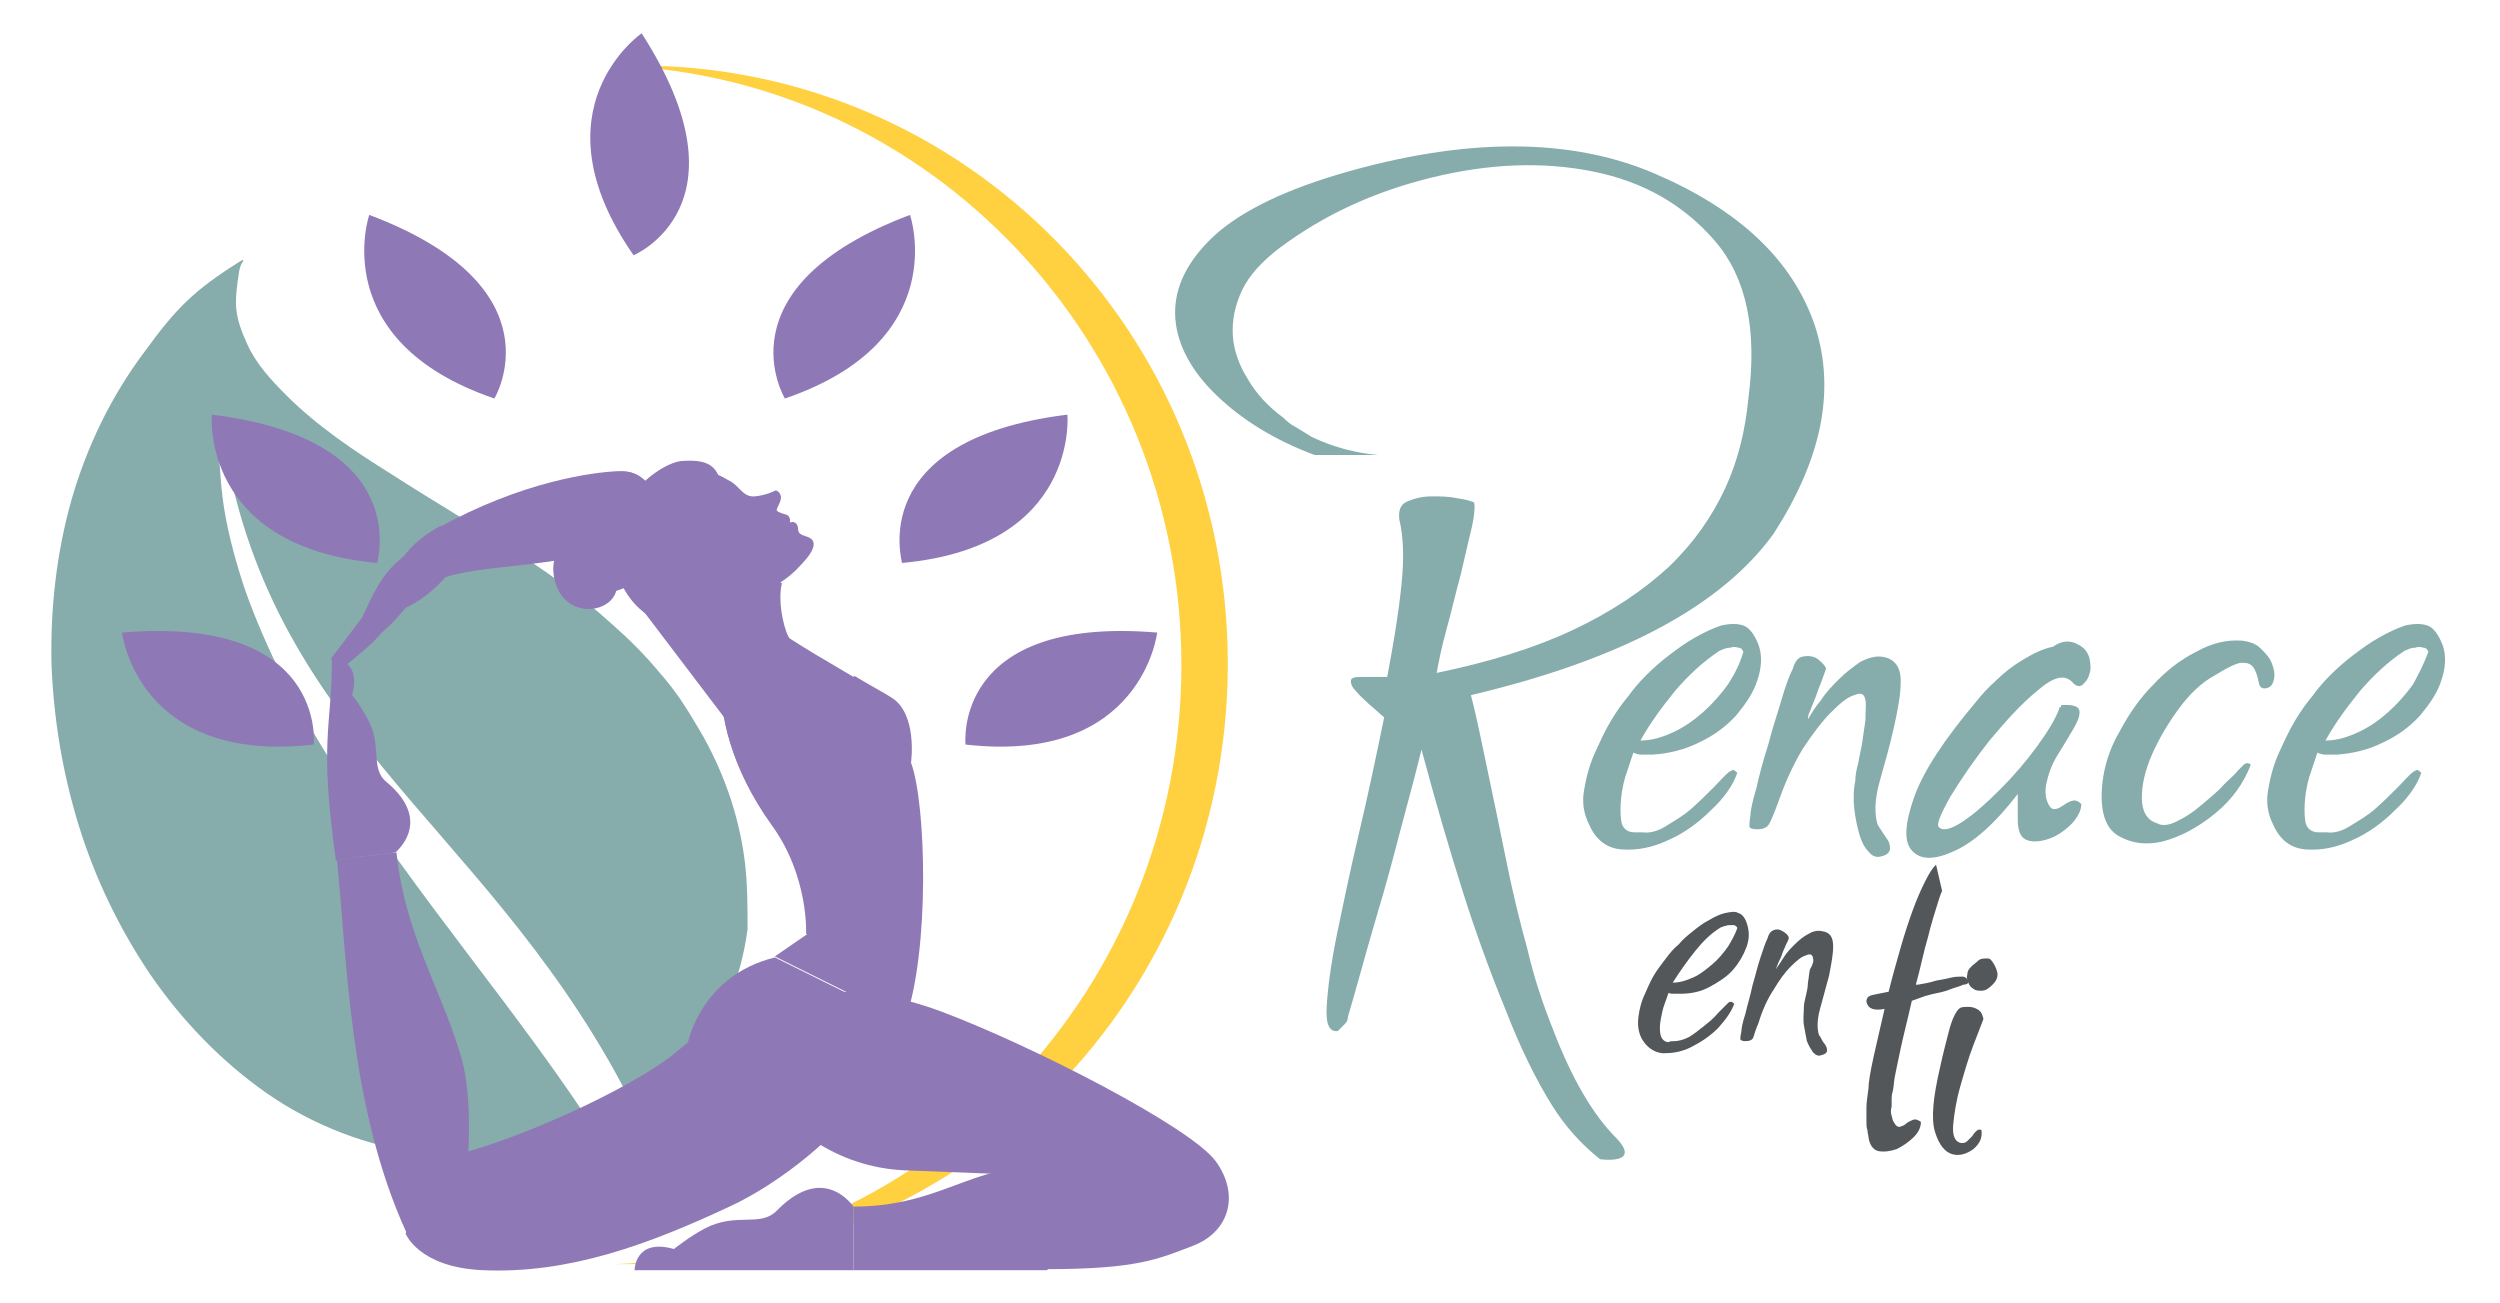
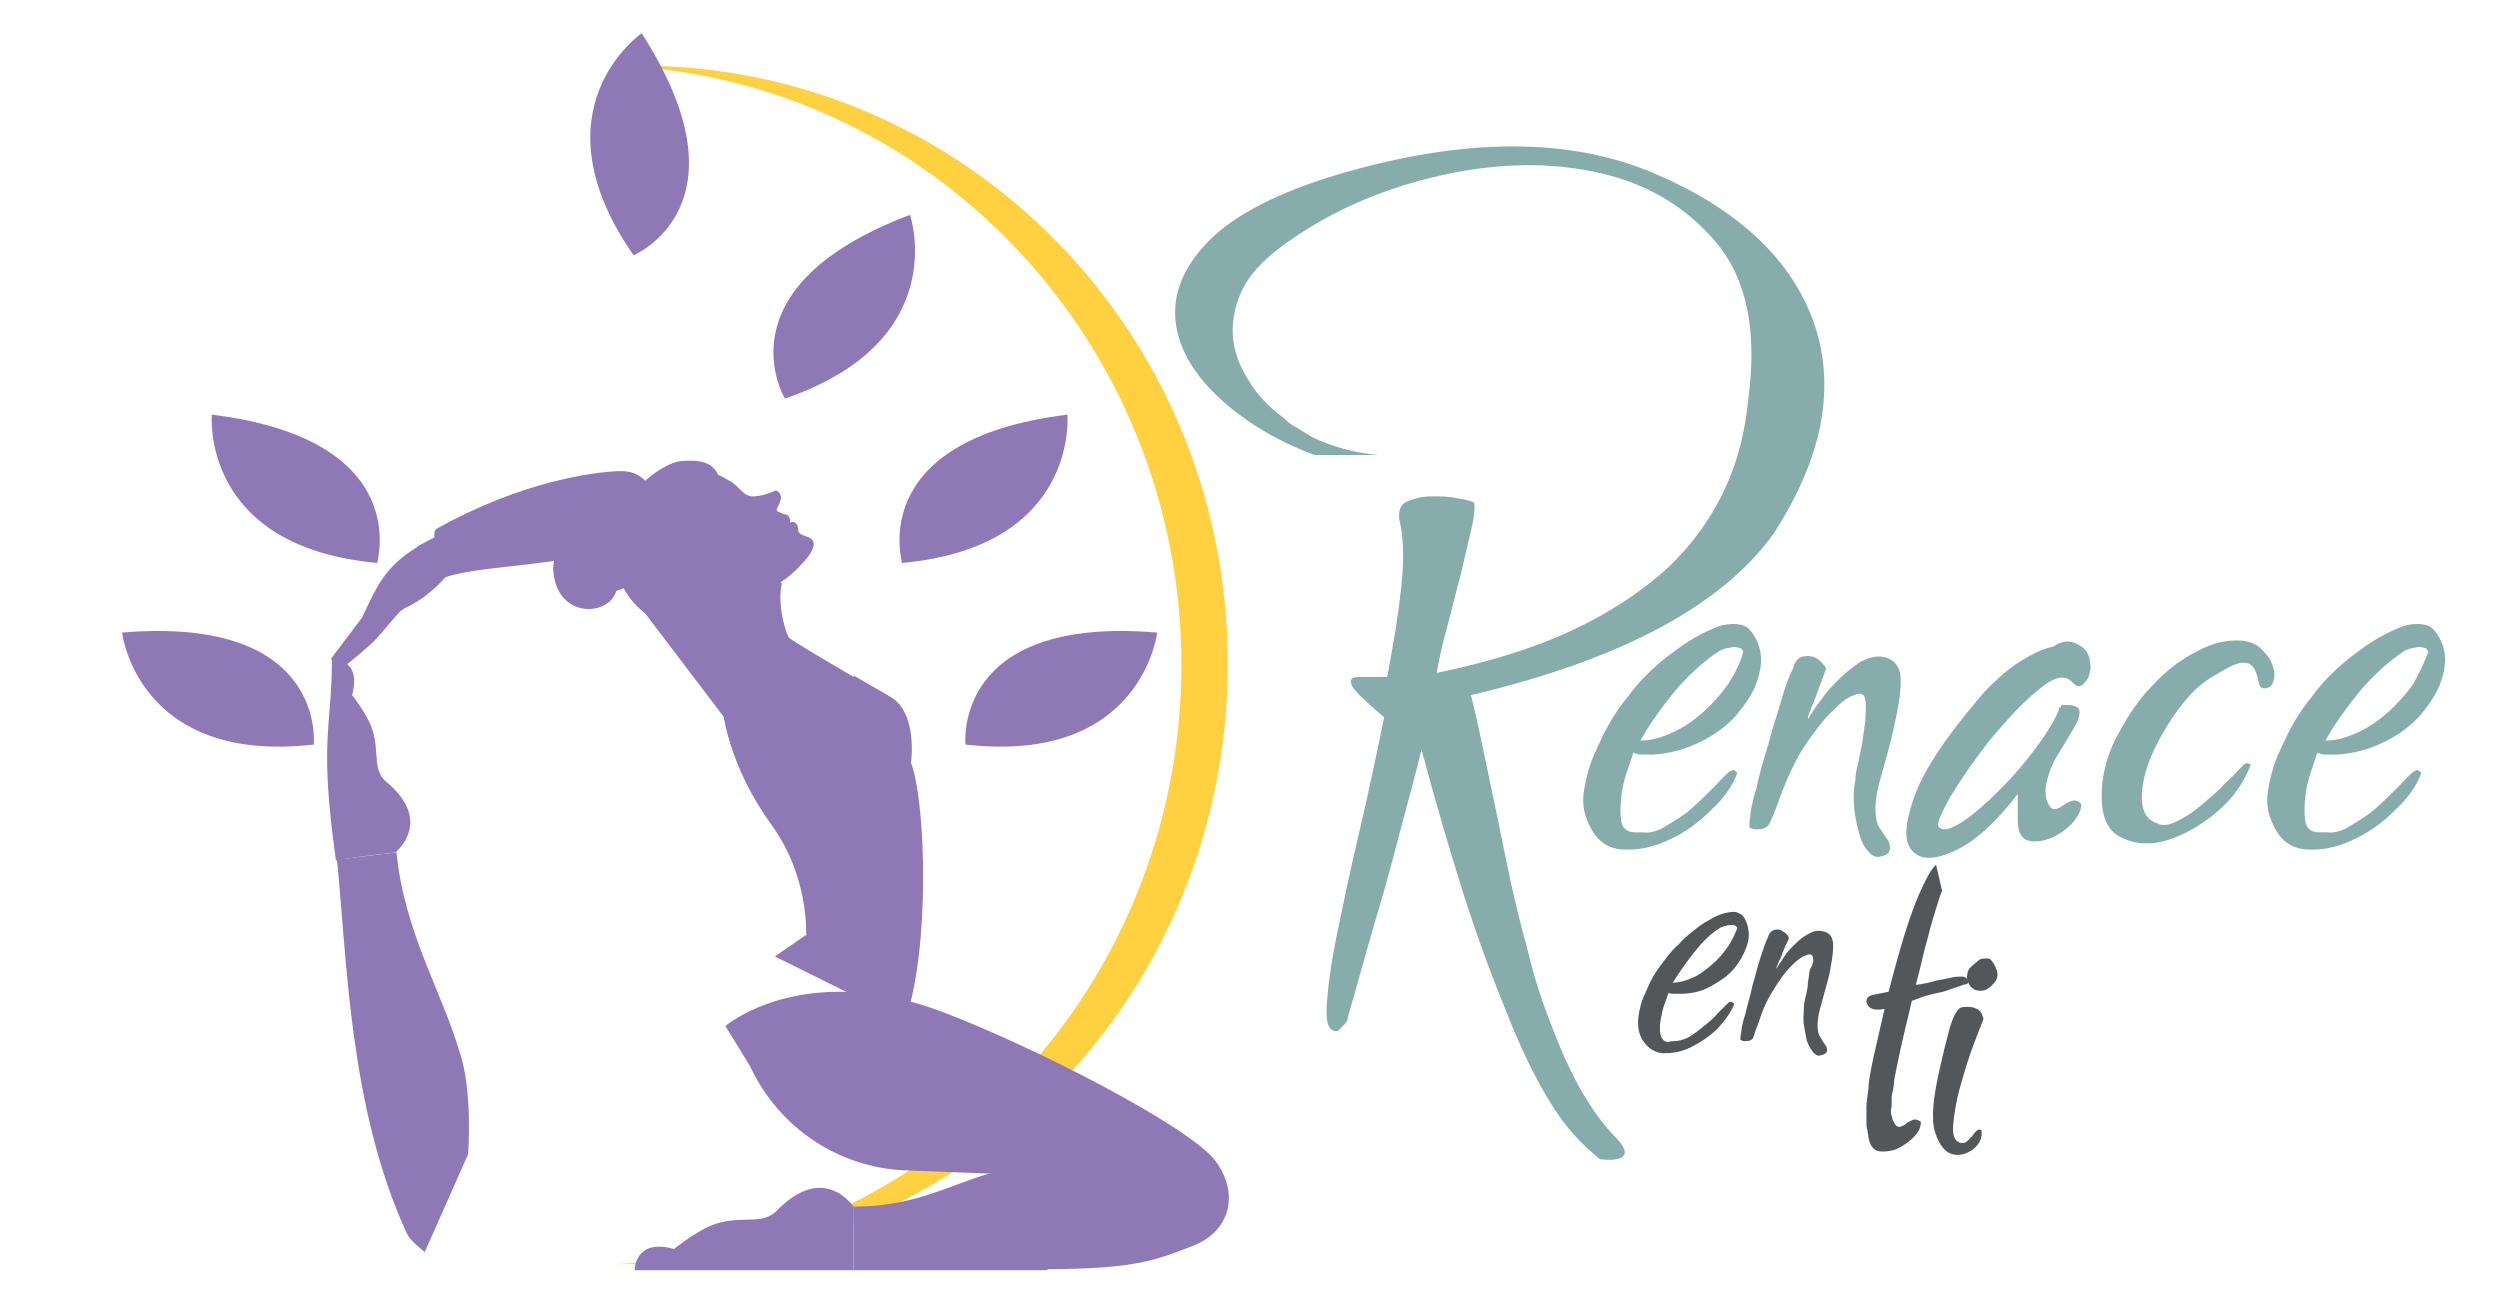
<svg xmlns="http://www.w3.org/2000/svg" version="1.1" id="Capa_1" x="0px" y="0px" viewBox="0 0 247.8 129.2" style="enable-background:new 0 0 247.8 129.2;" xml:space="preserve">
  <style type="text/css">
	.st0{fill:#53575A;}
	.st1{fill:#86ACAC;}
	.st2{fill:#FFD040;}
	.st3{fill:#8F78B6;}
</style>
  <g>
    <g>
      <path class="st0" d="M165.9,103.2c0.4,0,0.9-0.1,1.5-0.4c0.5-0.3,1-0.7,1.5-1.1c0.5-0.4,1-0.8,1.4-1.3c0.4-0.4,0.8-0.8,1-1    c0.1-0.1,0.2-0.1,0.3-0.1c0,0,0.1,0,0.3,0.2c-0.3,0.8-0.8,1.5-1.6,2.4c-0.8,0.8-1.7,1.4-2.7,1.9c-1,0.5-1.9,0.6-2.8,0.6    c-0.9-0.1-1.6-0.6-2.1-1.5c-0.3-0.6-0.4-1.3-0.3-2.1c0.1-0.8,0.3-1.6,0.7-2.4c0.3-0.7,0.6-1.4,1-2c0.4-0.6,0.8-1.1,1.1-1.5    c0.3-0.4,0.7-0.9,1.2-1.3c0.4-0.5,0.9-0.9,1.4-1.3c0.5-0.4,1-0.8,1.6-1.1c0.5-0.3,1.1-0.6,1.6-0.7c0.5-0.1,1-0.2,1.3,0    c0.4,0.1,0.7,0.5,0.9,1.2c0.2,0.7,0.2,1.4-0.1,2.2c-0.3,0.8-0.7,1.5-1.3,2.2c-0.6,0.7-1.4,1.2-2.3,1.7c-0.9,0.5-1.9,0.7-2.9,0.7    c-0.3,0-0.5,0-0.7,0c-0.2,0-0.4,0-0.5-0.1c-0.1,0.2-0.2,0.6-0.4,1.1c-0.2,0.5-0.3,1.1-0.4,1.6c-0.1,0.6-0.1,1.1,0,1.5    c0.1,0.4,0.4,0.7,0.8,0.7C165.5,103.2,165.7,103.2,165.9,103.2z M172.2,92c0-0.1-0.1-0.2-0.3-0.3c-0.2,0-0.3,0-0.5,0    c-0.2,0-0.4,0.1-0.5,0.1c-0.2,0.1-0.3,0.1-0.3,0.1c-1,0.6-1.8,1.4-2.6,2.4c-0.8,1-1.5,2-2.2,3.1c0.7,0,1.3-0.2,2-0.5    c0.7-0.3,1.3-0.8,1.9-1.3c0.6-0.5,1.1-1.1,1.6-1.8C171.6,93.3,172,92.6,172.2,92z" />
      <path class="st0" d="M179.7,95c0-0.4-0.3-0.5-0.7-0.3c-0.4,0.1-0.9,0.5-1.5,1.1c-0.6,0.6-1.1,1.3-1.7,2.3c-0.6,0.9-1.1,2-1.5,3.3    c-0.3,0.7-0.4,1.1-0.5,1.4c-0.1,0.3-0.4,0.4-0.8,0.4c-0.3,0-0.5-0.1-0.5-0.2c0-0.1,0-0.3,0.1-0.7c0-0.3,0.1-0.9,0.4-1.8    c0.2-0.9,0.5-1.8,0.7-2.8c0.3-1,0.5-1.9,0.8-2.8c0.3-0.9,0.5-1.5,0.7-1.9c0.1-0.4,0.3-0.7,0.6-0.8c0.2-0.1,0.5-0.1,0.7,0    c0.2,0.1,0.4,0.2,0.6,0.4c0.2,0.2,0.2,0.3,0.2,0.4c0,0.1-0.1,0.3-0.3,0.7c-0.1,0.3-0.3,0.6-0.4,1c-0.1,0.3-0.3,0.6-0.4,0.9    c-0.1,0.3-0.2,0.5-0.2,0.5c0.2-0.3,0.5-0.7,0.8-1.2c0.3-0.5,0.7-0.9,1.1-1.3c0.4-0.4,0.9-0.8,1.3-1c0.5-0.3,0.9-0.4,1.4-0.3    c0.8,0.1,1.1,0.6,1.1,1.5c0,0.9-0.2,1.8-0.4,2.9c-0.3,1.1-0.6,2.2-0.9,3.3c-0.3,1.1-0.3,2-0.1,2.6c0.1,0.1,0.2,0.3,0.3,0.5    c0.1,0.2,0.3,0.4,0.4,0.6c0.1,0.2,0.1,0.4,0.1,0.5c-0.1,0.2-0.2,0.3-0.6,0.4c-0.3,0.1-0.5,0-0.8-0.3c-0.2-0.3-0.4-0.6-0.6-1.1    c-0.1-0.5-0.2-1-0.3-1.6c-0.1-0.6,0-1.2,0-1.8c0-0.3,0.1-0.7,0.2-1.1c0.1-0.4,0.2-0.9,0.2-1.3c0.1-0.5,0.1-0.9,0.2-1.3    C179.7,95.6,179.8,95.2,179.7,95z" />
      <g>
        <path class="st0" d="M195.1,97.2c-0.1-0.2-0.3-0.4-0.6-0.4c-0.3,0-0.7,0-1.1,0.1c-0.4,0.1-0.9,0.2-1.5,0.3     c-0.6,0.2-1.2,0.3-1.8,0.4l-0.2,0c0.5-1.8,0.8-3.4,1.2-4.7c0.3-1.3,0.7-2.5,1.1-3.8c0.1-0.3,0.2-0.6,0.3-0.8l-0.6-2.6     c-0.4,0.4-0.7,0.9-1.1,1.7c-0.4,0.8-0.8,1.7-1.2,2.8c-0.4,1.1-0.8,2.3-1.2,3.7c-0.4,1.4-0.8,2.8-1.2,4.4c-0.5,0.1-1,0.2-1.5,0.3     c-0.5,0.1-0.7,0.3-0.7,0.7c0.1,0.4,0.3,0.6,0.6,0.7c0.3,0.1,0.7,0.1,1.2,0c-0.4,1.8-0.8,3.4-1.1,4.8c-0.3,1.4-0.5,2.5-0.5,3.1     c-0.1,0.8-0.2,1.4-0.2,1.9c0,0.5,0,0.9,0,1.3c0,0.4,0,0.7,0.1,0.9c0,0.3,0.1,0.5,0.1,0.7c0.1,0.8,0.5,1.3,1,1.4     c0.6,0.1,1.2,0,1.8-0.2c0.6-0.3,1.2-0.7,1.7-1.2c0.5-0.5,0.7-1,0.7-1.5c-0.3-0.2-0.5-0.3-0.8-0.2c-0.2,0.1-0.5,0.2-0.7,0.4     c-0.2,0.2-0.4,0.2-0.6,0.3c-0.2,0-0.4-0.1-0.6-0.5c-0.1-0.1-0.1-0.3-0.2-0.6c-0.1-0.3-0.1-0.6,0-0.9c0-0.1,0-0.2,0-0.3     c0-0.1,0-0.2,0-0.4c0-0.2,0-0.5,0.1-0.8c0.1-0.3,0.1-0.8,0.2-1.4c0.1-0.5,0.3-1.5,0.6-2.9c0.3-1.4,0.7-2.9,1.1-4.7l1.4-0.5     c0.1,0,0.3-0.1,0.8-0.2c0.5-0.1,1-0.2,1.5-0.4c0.5-0.2,1-0.3,1.4-0.5C195,97.6,195.2,97.4,195.1,97.2z" />
        <path class="st0" d="M196.6,101c-0.2,0.5-0.5,1.3-1,2.6c-0.5,1.3-0.9,2.7-1.3,4.1c-0.4,1.4-0.6,2.7-0.7,3.8     c-0.1,1.1,0.2,1.7,0.8,1.8c0.2,0,0.4,0,0.6-0.2c0.2-0.2,0.3-0.3,0.5-0.5c0.1-0.2,0.3-0.4,0.4-0.5c0.1-0.1,0.3-0.2,0.5-0.1     c0.1,0.7-0.1,1.3-0.8,1.9c-0.7,0.5-1.4,0.7-2.1,0.5c-0.7-0.2-1.3-0.9-1.7-2.2c-0.4-1.3-0.2-3.4,0.5-6.4c0.3-1.4,0.6-2.5,0.8-3.3     c0.2-0.8,0.4-1.4,0.6-1.8c0.2-0.4,0.4-0.7,0.6-0.8c0.2-0.1,0.5-0.1,0.8-0.1c0.4,0,0.7,0.1,1,0.3     C196.4,100.3,196.5,100.6,196.6,101z M197.6,95.5c0.2,0.3,0.3,0.6,0.4,1c0,0.4-0.1,0.7-0.5,1.1c-0.4,0.4-0.7,0.6-1.1,0.6     c-0.3,0-0.6,0-0.8-0.2c-0.2-0.1-0.4-0.3-0.5-0.6c-0.1-0.3-0.2-0.5-0.1-0.8c0-0.3,0.1-0.5,0.4-0.8c0.2-0.2,0.5-0.4,0.7-0.6     s0.6-0.2,0.9-0.2S197.4,95.2,197.6,95.5z" />
      </g>
      <path class="st1" d="M162.8,82.5c0.7,0.1,1.5-0.1,2.3-0.6c0.8-0.5,1.7-1,2.5-1.7s1.5-1.4,2.2-2.1c0.7-0.7,1.2-1.3,1.6-1.6    c0.2-0.1,0.4-0.2,0.4-0.2c0,0,0.2,0.1,0.4,0.3c-0.4,1.2-1.3,2.5-2.6,3.7c-1.3,1.3-2.7,2.3-4.3,3c-1.5,0.7-3,1-4.5,0.9    c-1.5-0.1-2.6-0.9-3.3-2.5c-0.5-1-0.7-2.1-0.5-3.3c0.2-1.2,0.5-2.5,1.1-3.8c0.5-1.1,1-2.2,1.6-3.2c0.6-1,1.2-1.8,1.7-2.4    c0.5-0.7,1.1-1.4,1.8-2.1c0.7-0.7,1.5-1.4,2.3-2c0.8-0.6,1.6-1.2,2.5-1.7c0.9-0.5,1.7-0.9,2.6-1.2c0.9-0.2,1.6-0.2,2.2,0    c0.6,0.2,1.1,0.9,1.5,1.9c0.4,1.1,0.3,2.3-0.1,3.5c-0.4,1.3-1.2,2.4-2.1,3.5c-1,1.1-2.2,2-3.7,2.7c-1.4,0.7-3,1.1-4.6,1.2    c-0.4,0-0.8,0-1.1,0c-0.3,0-0.6-0.1-0.8-0.2c-0.1,0.3-0.3,0.9-0.6,1.8c-0.3,0.8-0.5,1.7-0.6,2.6c-0.1,0.9-0.1,1.7,0,2.4    c0.1,0.7,0.6,1.1,1.3,1.1C162.2,82.5,162.5,82.5,162.8,82.5z M172.8,64.6c-0.1-0.2-0.2-0.4-0.5-0.4c-0.3-0.1-0.5-0.1-0.8,0    c-0.3,0-0.6,0.1-0.8,0.2c-0.3,0.1-0.4,0.2-0.4,0.2c-1.5,1-2.9,2.3-4.2,3.8c-1.3,1.6-2.5,3.2-3.5,5c1.1,0,2.1-0.3,3.2-0.8    c1.1-0.5,2.1-1.2,3-2c0.9-0.8,1.8-1.8,2.5-2.8C172,66.7,172.5,65.7,172.8,64.6z" />
      <path class="st1" d="M184.9,69.4c-0.1-0.6-0.4-0.8-1.1-0.5c-0.7,0.2-1.4,0.8-2.3,1.7c-0.9,0.9-1.8,2.1-2.8,3.6    c-0.9,1.5-1.7,3.2-2.4,5.2c-0.4,1.1-0.7,1.8-0.9,2.2c-0.2,0.4-0.6,0.6-1.2,0.6c-0.5,0-0.8-0.1-0.8-0.3c0-0.2,0-0.5,0.1-1    c0-0.5,0.2-1.5,0.6-2.8c0.3-1.4,0.7-2.8,1.2-4.4c0.4-1.6,0.9-3,1.3-4.4c0.4-1.4,0.8-2.4,1.1-3c0.2-0.7,0.5-1.1,0.9-1.2    c0.4-0.1,0.8-0.1,1.1,0c0.4,0.1,0.7,0.4,0.9,0.6c0.3,0.3,0.4,0.5,0.4,0.6c-0.1,0.2-0.2,0.6-0.4,1.1c-0.2,0.5-0.4,1-0.6,1.6    c-0.2,0.5-0.4,1-0.6,1.5c-0.2,0.4-0.2,0.7-0.2,0.8c0.3-0.5,0.7-1.2,1.3-1.9c0.5-0.8,1.2-1.5,1.8-2.1c0.7-0.7,1.4-1.2,2.1-1.7    c0.8-0.4,1.5-0.6,2.2-0.5c1.2,0.2,1.8,1,1.8,2.4c0,1.4-0.3,2.9-0.7,4.7c-0.4,1.8-0.9,3.5-1.4,5.3c-0.5,1.8-0.5,3.2-0.2,4.2    c0.1,0.2,0.3,0.5,0.5,0.8c0.2,0.3,0.4,0.6,0.6,0.9c0.1,0.3,0.2,0.6,0.1,0.9c-0.1,0.3-0.4,0.5-0.9,0.6c-0.4,0.1-0.8,0-1.2-0.5    c-0.4-0.4-0.7-1-0.9-1.7c-0.2-0.7-0.4-1.6-0.5-2.5c-0.1-0.9-0.1-1.9,0.1-2.8c0-0.5,0.1-1.1,0.3-1.8c0.1-0.7,0.3-1.4,0.4-2.1    c0.1-0.7,0.2-1.4,0.3-2.1C184.9,70.4,185,69.9,184.9,69.4z" />
      <path class="st1" d="M206,63.9c0.6,0.3,0.9,0.7,1.1,1.3c0.1,0.6,0.2,1.1,0,1.6c-0.1,0.5-0.4,0.8-0.7,1.1c-0.3,0.2-0.7,0.1-1-0.3    c-0.8-0.8-1.9-0.5-3.5,0.9c-1.6,1.3-3.1,3-4.7,4.9c-1.5,1.9-2.8,3.8-3.9,5.6c-1,1.8-1.4,2.8-1.1,3c0.4,0.4,1.2,0.2,2.4-0.6    c1.2-0.8,2.4-1.9,3.7-3.2c1.3-1.3,2.5-2.7,3.6-4.2c1.1-1.5,1.8-2.7,2.2-3.7c0-0.1,0-0.2,0.1-0.2c0.1,0,0.1-0.1,0.1-0.2    c1.1-0.1,1.7,0.1,1.8,0.5c0.1,0.4-0.1,1-0.5,1.7c-0.4,0.7-0.9,1.5-1.5,2.5c-0.6,0.9-1,1.9-1.2,2.8c-0.2,0.7-0.2,1.4,0,2    c0.2,0.5,0.4,0.8,0.7,0.8c0.3,0,0.5-0.1,0.8-0.3c0.3-0.2,0.6-0.4,0.9-0.5c0.3-0.1,0.6-0.1,1,0.3c0,0.6-0.3,1.2-0.9,1.9    c-0.7,0.7-1.4,1.2-2.2,1.5c-0.8,0.3-1.6,0.4-2.2,0.2c-0.7-0.2-1-0.9-1-2.1c0-0.5,0-0.9,0-1.3c0-0.4,0-0.8,0-1.2    c-2.3,3-4.5,4.9-6.4,5.7c-2,0.9-3.3,0.8-4.1-0.1c-0.8-0.9-0.7-2.6,0.2-5.2c0.9-2.6,3-5.8,6.3-9.7c0.4-0.5,1-1.2,1.8-1.9    c0.8-0.8,1.7-1.5,2.7-2.1s2-1.1,3-1.3C204.5,63.4,205.3,63.5,206,63.9z" />
      <path class="st1" d="M222.2,63.5c0.8,0.1,1.4,0.3,1.9,0.8c0.5,0.5,0.9,0.9,1.1,1.5c0.2,0.5,0.3,1,0.2,1.5    c-0.1,0.5-0.3,0.8-0.7,0.9c-0.4,0.1-0.7,0-0.8-0.5c-0.1-0.5-0.2-0.9-0.4-1.3c-0.2-0.4-0.5-0.7-1.1-0.7c-0.5-0.1-1.5,0.4-2.8,1.2    c-1.3,0.7-2.5,1.8-3.6,3.3c-1.1,1.5-2,3-2.7,4.6c-0.7,1.6-1,3-1,4.3c0,1.3,0.5,2.2,1.5,2.5c0.5,0.3,1.2,0.2,2-0.2    c0.8-0.4,1.6-0.9,2.4-1.6c0.8-0.7,1.6-1.3,2.2-2c0.7-0.7,1.2-1.1,1.4-1.4c0.2-0.2,0.4-0.4,0.6-0.6c0.2-0.2,0.5-0.2,0.7,0    c-0.7,1.8-1.8,3.4-3.5,4.8c-1.7,1.4-3.4,2.3-5.2,2.8c-1.7,0.4-3.2,0.2-4.5-0.6c-1.3-0.8-1.8-2.6-1.5-5.3c0.2-1.6,0.7-3.3,1.7-5    c0.9-1.7,2-3.3,3.3-4.6c1.3-1.4,2.7-2.5,4.3-3.3C219.3,63.7,220.8,63.4,222.2,63.5z" />
      <path class="st1" d="M230.6,82.5c0.7,0.1,1.5-0.1,2.3-0.6c0.8-0.5,1.7-1,2.5-1.7c0.8-0.7,1.5-1.4,2.2-2.1c0.7-0.7,1.2-1.3,1.6-1.6    c0.2-0.1,0.4-0.2,0.4-0.2c0,0,0.2,0.1,0.4,0.3c-0.4,1.2-1.3,2.5-2.6,3.7c-1.3,1.3-2.7,2.3-4.3,3c-1.5,0.7-3,1-4.5,0.9    c-1.5-0.1-2.6-0.9-3.3-2.5c-0.5-1-0.7-2.1-0.5-3.3c0.2-1.2,0.5-2.5,1.1-3.8c0.5-1.1,1-2.2,1.6-3.2c0.6-1,1.2-1.8,1.7-2.4    c0.5-0.7,1.1-1.4,1.8-2.1c0.7-0.7,1.5-1.4,2.3-2c0.8-0.6,1.6-1.2,2.5-1.7c0.9-0.5,1.7-0.9,2.6-1.2c0.9-0.2,1.6-0.2,2.2,0    c0.6,0.2,1.1,0.9,1.5,1.9c0.4,1.1,0.3,2.3-0.1,3.5c-0.4,1.3-1.2,2.4-2.1,3.5c-1,1.1-2.2,2-3.7,2.7c-1.4,0.7-3,1.1-4.6,1.2    c-0.4,0-0.8,0-1.1,0c-0.3,0-0.6-0.1-0.8-0.2c-0.1,0.3-0.3,0.9-0.6,1.8c-0.3,0.8-0.5,1.7-0.6,2.6c-0.1,0.9-0.1,1.7,0,2.4    c0.1,0.7,0.6,1.1,1.3,1.1C230,82.5,230.3,82.5,230.6,82.5z M240.7,64.6c-0.1-0.2-0.2-0.4-0.5-0.4c-0.3-0.1-0.5-0.1-0.8,0    c-0.3,0-0.6,0.1-0.8,0.2c-0.3,0.1-0.4,0.2-0.4,0.2c-1.5,1-2.9,2.3-4.2,3.8c-1.3,1.6-2.5,3.2-3.5,5c1.1,0,2.1-0.3,3.2-0.8    c1.1-0.5,2.1-1.2,3-2s1.8-1.8,2.5-2.8C239.8,66.7,240.3,65.7,240.7,64.6z" />
      <path class="st1" d="M179.9,32.3c-2.2-6.5-7.5-11.5-15.9-15.1c-8.4-3.6-18.9-3.6-31.4,0.1c-6,1.8-10.2,4-12.7,6.5    c-2.5,2.5-3.6,5.1-3.4,7.8c0.2,2.6,1.6,5.2,4.1,7.6c2.5,2.4,5.7,4.4,9.7,5.9l6.3,0c-2.3-0.2-4.5-0.8-6.6-1.8c0,0-0.3-0.2-0.8-0.5    c-0.5-0.3-0.8-0.5-1-0.6c-0.2-0.1-0.6-0.4-1-0.8c-1.5-1.1-2.7-2.4-3.5-3.8c-0.9-1.4-1.4-2.9-1.5-4.3c-0.1-1.5,0.2-3,0.9-4.5    c0.7-1.5,2-2.9,3.7-4.2c4.4-3.3,9.4-5.6,15.1-7c5.7-1.4,11.1-1.6,16-0.6c5,1,9,3.3,12.1,6.9c3.1,3.6,4.2,8.8,3.3,15.6    c-0.3,3.1-1,6.1-2.3,8.9c-1.3,2.8-3.1,5.4-5.6,7.8c-2.5,2.3-5.6,4.4-9.4,6.2c-3.8,1.8-8.3,3.2-13.6,4.3c0.2-1.1,0.5-2.6,1-4.4    c0.5-1.8,0.9-3.6,1.4-5.4c0.4-1.8,0.8-3.4,1.1-4.7c0.3-1.4,0.3-2.2,0.2-2.4c-0.2-0.1-0.8-0.3-1.6-0.4c-0.9-0.2-1.7-0.2-2.6-0.2    c-0.9,0-1.7,0.2-2.4,0.5c-0.7,0.3-0.9,0.9-0.8,1.8c0.4,1.6,0.5,3.8,0.2,6.6c-0.3,2.9-0.8,5.8-1.4,9c-0.5,0-1.3,0-2.6,0    c-0.7,0-1,0.1-1,0.4c0,0.3,0.1,0.6,0.5,1c0.3,0.4,0.8,0.8,1.3,1.3c0.5,0.4,1,0.9,1.5,1.3c-0.8,3.9-1.6,7.7-2.5,11.5    c-0.9,3.8-1.6,7.2-2.2,10.1c-0.6,3-0.9,5.3-1,7.1c-0.1,1.8,0.3,2.5,1.1,2.4c0.3-0.3,0.5-0.5,0.7-0.7c0.2-0.2,0.3-0.4,0.3-0.7    c0.3-1,0.7-2.4,1.2-4.2c0.5-1.8,1.1-3.9,1.8-6.3c0.7-2.3,1.4-4.9,2.1-7.6c0.7-2.7,1.5-5.5,2.2-8.4c1.5,5.6,2.9,10.3,4.1,14.1    c1.2,3.8,2.6,7.7,4.2,11.6c1.5,3.9,3.1,7.1,4.6,9.5c1.3,2.1,2.9,3.9,4.8,5.4c0,0,4.2,0.6,1.6-2.1c-2.3-2.3-4.4-5.9-6.2-10.6    c-1-2.5-1.9-5.1-2.6-8.1c-0.8-2.9-1.5-5.8-2.1-8.8c-0.6-3-1.2-5.8-1.8-8.7c-0.6-2.8-1.1-5.4-1.7-7.7c14.8-3.5,24.8-8.8,30-16    C180.5,45.6,182,38.8,179.9,32.3z" />
    </g>
    <g>
      <g>
-         <path class="st1" d="M73.8,85.2c-0.6-4.6-2.2-9-4.5-12.9c-0.3-0.5-0.6-1-0.9-1.5c-0.3-0.5-0.6-0.9-0.9-1.4     c-0.7-1-1.3-1.8-2.1-2.7c-1.4-1.7-3-3.3-4.7-4.8c-3.3-3-7-5.6-10.7-7.9c-3.7-2.4-7.5-4.6-11.2-7c-3.7-2.3-7.4-4.8-10.4-7.8     c-1.5-1.5-3-3.1-3.9-5.1c-1.3-2.9-1.3-3.9-0.8-7.2l0,0l0,0c0.2-1,0.5-1,0.4-1.1c-0.1-0.1-0.2,0.1-0.3,0.1c-4.6,2.9-6.3,4.6-9.5,9     c-3.3,4.4-5.7,9.4-7.2,14.6c-1.5,5.3-2.1,10.7-2,16.2c0.2,5.5,1.1,10.9,2.7,16.1c1.6,5.2,4,10.2,7.1,14.8     c3.1,4.5,7,8.6,11.6,11.8c2.3,1.6,4.8,2.9,7.4,3.9c2.6,1,5.4,1.7,8.2,2.1c2.8,0.3,5.6,0.3,8.4,0c1.4-0.2,2.8-0.4,4.2-0.7     c0.7-0.2,1.4-0.3,2.1-0.5l0.2-0.1c0.2,0.3,0.4,0.6,0.5,0.9l2.3-0.7c-4-6.3-8.7-12.5-13.4-18.7c-4.7-6.2-9.3-12.4-13.2-18.5     c-1.9-3-3.7-6.1-5.2-9c-1.5-3-2.7-5.8-3.7-8.6c-0.9-2.7-1.6-5.3-2-7.6c-0.4-2.3-0.5-4.4-0.6-6.1c0-1.6,0.2-2.8,0.1-3.7     c3.9,31.1,25.6,39.7,39.9,66.5c0.3,0.5,0.6,1.5,1.5,1.5c1.1,0.1,2.3-0.6,3.1-1.5c0.8-0.8,1.6-1.7,2.4-2.6     c1.5-1.9,2.7-3.9,3.6-6.1c0.9-2.2,1.5-4.5,1.8-6.8C74.1,89.8,74.1,87.5,73.8,85.2z" />
        <g>
          <path class="st2" d="M63.3,6.5c-0.8,0-1.5,0-2.3,0c31.2,1.2,56.1,27.4,56.1,59.4s-24.9,58.2-56.1,59.4c0.8,0,1.5,0,2.3,0      c32.3,0,58.4-26.6,58.4-59.5S95.6,6.5,63.3,6.5z" />
        </g>
      </g>
      <g>
        <path class="st3" d="M63.6,3.3c0,0-10.9,7.5-0.8,22C62.8,25.3,74.6,20.4,63.6,3.3z" />
        <g>
          <path class="st3" d="M12.1,62.7c0,0,1.5,13.1,19,11.1C31.1,73.7,32.4,61,12.1,62.7z" />
          <path class="st3" d="M21,41.1c0,0-1.2,13.1,16.4,14.7C37.3,55.8,41.2,43.6,21,41.1z" />
-           <path class="st3" d="M36.6,21.3c0,0-4.3,12.5,12.4,18.2C49,39.5,55.7,28.5,36.6,21.3z" />
          <path class="st3" d="M114.7,62.7c0,0-1.5,13.1-19,11.1C95.7,73.7,94.4,61,114.7,62.7z" />
          <path class="st3" d="M105.8,41.1c0,0,1.2,13.1-16.4,14.7C89.5,55.8,85.6,43.6,105.8,41.1z" />
          <path class="st3" d="M90.2,21.3c0,0,4.3,12.5-12.4,18.2C77.8,39.5,71.1,28.5,90.2,21.3z" />
        </g>
      </g>
      <g>
        <g>
          <path class="st3" d="M71.9,101.7c0,0,7.7-6.6,21.5-1.4c9,3.4,24.6,11.4,27.1,14.8c2.4,3.3,1.4,7-2.3,8.4      c-3.4,1.3-5.5,2.3-14.5,2.3c-22.7,0-14.7,0-14.7,0l-0.2-5.1l18.8-4L89.6,116c-6.4-0.3-12.3-4.1-15.2-10.2c0-0.1-0.1-0.1-0.1-0.2      L71.9,101.7z" />
          <g>
            <path class="st3" d="M108.9,117.1l-5.1,8.8H84.6v-6.3C95.3,119.6,97.9,112.9,108.9,117.1z" />
          </g>
        </g>
        <g>
          <g>
            <g>
-               <path class="st3" d="M38.5,57.7l-0.8,1.7l-3.1,4.1c0,0,0.8,1.3,1.9,0.3c1.2-1,1-0.8,2-1.7c0.7-0.6,1.8-2,2.6-2.9        c0.3-0.4,0.7-0.7,1.2-0.9c2.4-1.2,4-3.3,4-3.3c-0.2-0.8-1.5-2.1-2.6-2.9l0,0C40.4,53.9,39.5,55.8,38.5,57.7z" />
-             </g>
+               </g>
            <g>
              <g>
                <g>
                  <path class="st3" d="M61.5,53.5l12.3,16.2c1.1,1.5,3.2,1.9,4.6,0.8c1.5-1.2,1.7-3.5,0.5-5l-13-15.8c-0.6-0.8-2-2.3-2.9-2.7          c-1.3-0.6-3-0.3-3.8,2.1l0,0c0.4,1.6,1.2,2.9,2.2,4.2C61.4,53.4,61.4,53.4,61.5,53.5z" />
                </g>
              </g>
              <path class="st3" d="M64.3,48.1c-0.8-1.1-1.7-1.4-3-1.4c-2.5,0.1-9.6,1-18,5.7c-0.9,0.5,0.8,3.9,1.9,3.4        c4-1.8,12.9-0.9,20.6-4.4l-1.1-2.6C64.6,48.6,64.4,48.3,64.3,48.1L64.3,48.1z" />
            </g>
          </g>
          <g>
            <g>
              <g>
                <path class="st3" d="M74.6,56.4L71.9,58c0,0-0.3,5.4-0.5,9c-0.1,3.7,1,9.1,5.1,14.8c3.7,5.1,3.4,10.8,3.4,10.8l10.9-3.2         c0,0,0.9-9.8-0.6-13.7c0,0,0.7-4.8-2-6.5c-1.8-1.1-6.8-3.9-9.9-5.9c-0.4-0.3-1.3-3.4-0.8-5.5L74.6,56.4z" />
                <g>
                  <path class="st3" d="M61.1,58.5c-0.6,2.5-5.5,2.9-6.2-1.4c-0.6-3.6,3.4-5.5,5.4-3.4C61.5,55,61.2,57.8,61.1,58.5z" />
                  <path class="st3" d="M62.1,58.2l-1.1,0.4c0,0-2.1-2.1-0.8-4.8l1-0.1L62.1,58.2z" />
                  <path class="st3" d="M71.5,48.1c-0.4-2-1.4-2.6-4-2.4c-2.4,0.3-8.1,4.7-6.4,10.8c1.6,5.8,7.8,6.9,11.2,5.1          c1.9-1,1.1-3.4,1.1-3.4S72,50.5,71.5,48.1z" />
                  <path class="st3" d="M69.2,47c0,0,0.8-0.4,1.8,0c0.5,0.2,0.7,0.3,1.2,0.6c1.1,0.5,1.4,1.7,2.6,1.6c1.2-0.1,2.1-0.6,2.1-0.6          s0.4,0.1,0.5,0.6c0.1,0.5-0.5,1.2-0.4,1.4c0.1,0.2,0.9,0.4,0.9,0.4s0.5,0.1,0.4,0.8c0.4-0.2,0.8,0.1,0.8,0.6          s0.3,0.6,0.9,0.8c0.6,0.2,1.1,0.7,0,2.1c-1.1,1.3-3.2,3.7-7,3.6c0,0-1.1,1.3-3.4,0c-2.3-1.3-0.5-3.1,0.5-2.4          c1.2,0.8,2.5,0.3,2.5,0.3s-0.8-0.5-2.5-1.7C70.1,55.2,71.1,49.8,69.2,47z" />
                </g>
              </g>
              <path class="st3" d="M80,92.6c0,0,0.3-5.7-3.4-10.8c-4.2-5.7-5.3-11.1-5.1-14.8c1.7-2.1,4.7-1.5,7.8,0.4        c3.1,1.9,5.4-0.4,5.4-0.4l0,0c1.5,0.9,2.8,1.6,3.6,2.1c2.7,1.6,2,6.5,2,6.5c1.5,4,1.9,18.6-0.6,25.6l-12.9-6.4L80,92.6z" />
            </g>
          </g>
          <g>
            <g>
              <path class="st3" d="M36.7,59.5l-0.8,1.7l-3.1,4.1c0,0,0.8,1.3,1.9,0.3c1.2-1,1-0.8,2-1.7c0.7-0.6,1.8-2,2.6-2.9        c0.3-0.4,0.7-0.7,1.2-0.9c2.4-1.2,4-3.3,4-3.3c-0.2-0.8-1.5-2.1-2.6-2.9l0,0C38.7,55.7,37.7,57.5,36.7,59.5z" />
            </g>
            <g>
              <g>
                <g>
                  <path class="st3" d="M59.7,55.2l12.3,16.2c1.1,1.5,3.2,1.9,4.6,0.8c1.5-1.2,1.7-3.5,0.5-5l-13-15.8c-0.6-0.8-2-2.3-2.9-2.7          c-1.3-0.6-3-0.3-3.8,2.1l0,0c0.4,1.6,1.2,2.9,2.2,4.2C59.6,55.1,59.6,55.2,59.7,55.2z" />
                </g>
              </g>
              <path class="st3" d="M62.5,49.8c-0.8-1.1-1.7-1.4-3-1.4c-2.5,0.1-9.6,1-18,5.7c-0.9,0.5,0.8,3.9,1.9,3.4        c4-1.8,12.9-0.9,20.6-4.4l-1.1-2.6C62.8,50.3,62.6,50.1,62.5,49.8L62.5,49.8z" />
            </g>
          </g>
-           <path class="st3" d="M47.8,125.9c8.6,0.4,16.6-2.6,24.5-6.3c5-2.3,11-7.1,13.9-11.6c1.4-2.1,2.7-4.8,3.5-6.7l-12.9-6.4      c-7.3,1.8-8.6,8.4-8.6,8.4l-1.2,1c-4.3,3.6-17,9.4-23.8,10.6l-3,7.4C40.2,122.2,41.4,125.6,47.8,125.9z" />
          <g>
            <path class="st3" d="M39.2,84.5c1.4-1.3,2.8-3.9-0.9-7c-1.7-1.4-0.3-3.7-2-6.5c-0.8-1.4-1.4-2.1-1.4-2.1c1-3.7-2-3.6-2-3.6       c0,6.9-1.3,7.9,0.4,20C33.3,85.2,37.3,84.7,39.2,84.5z" />
            <path class="st3" d="M46.4,114.4c0,0,0.5-6.4-0.9-10.3c-1.8-6-5.4-11.7-6.2-19.6c-2,0.2-4,0.5-5.9,0.7c1,9.8,1.2,24.6,6.9,37       c0.3,0.7,1.3,1.5,1.8,1.9L46.4,114.4z" />
          </g>
        </g>
        <path class="st3" d="M84.6,119.6c-1.2-1.6-3.9-3.4-7.6,0.4c-1.7,1.7-4,0.1-7.2,1.8c-1.5,0.8-3,2-3,2c-3.9-1.1-3.9,2.1-3.9,2.1     h21.7V119.6z" />
      </g>
    </g>
  </g>
</svg>